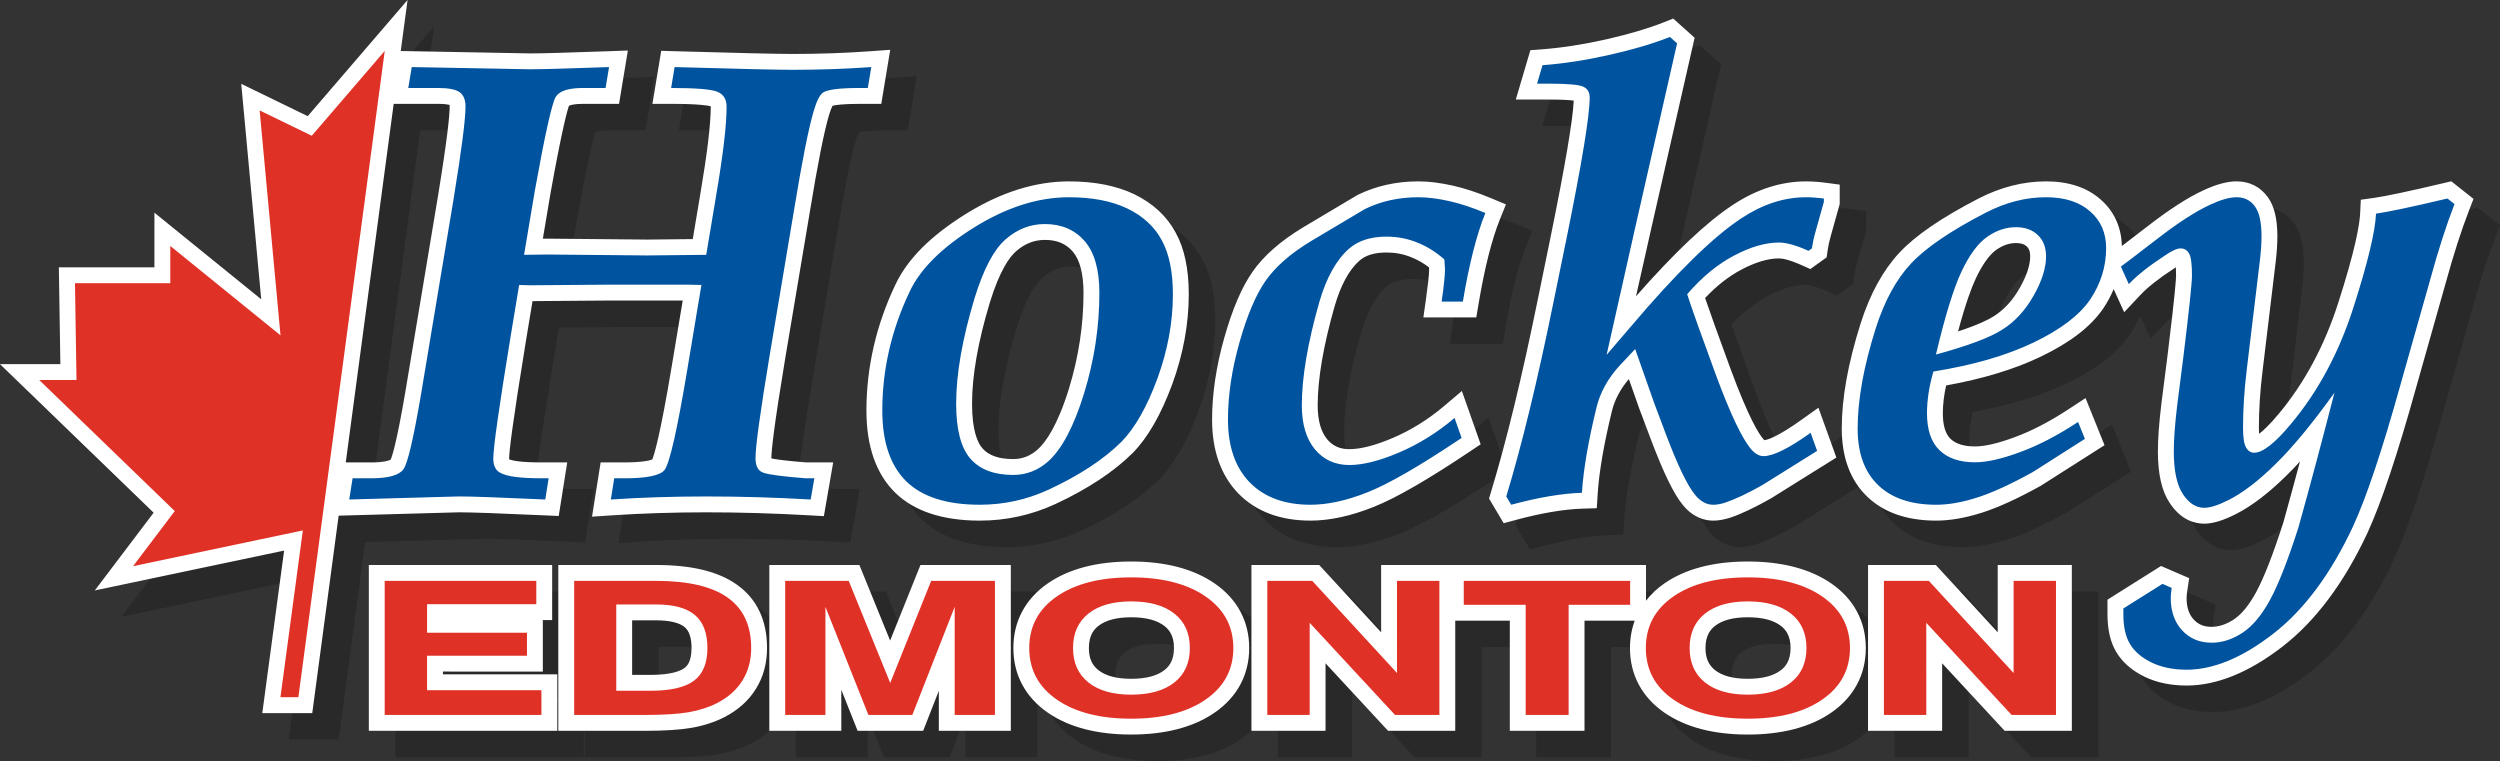
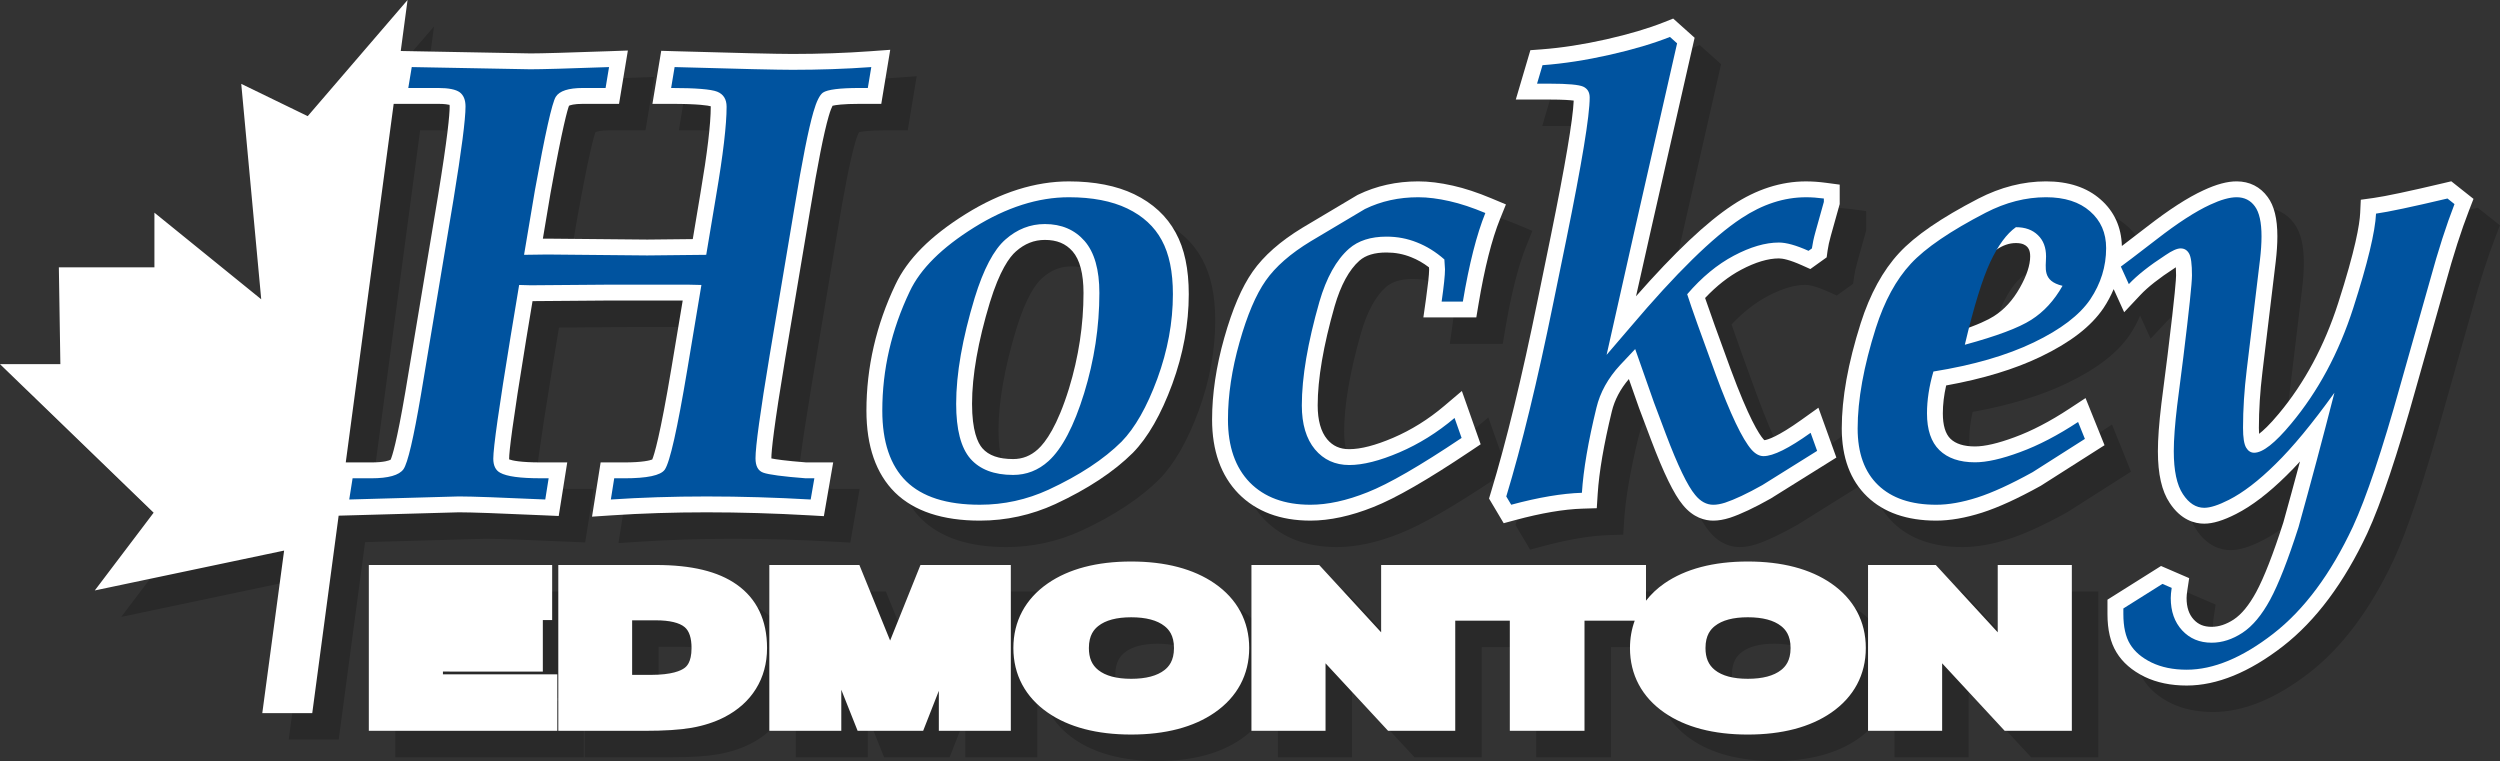
<svg xmlns="http://www.w3.org/2000/svg" version="1.1" id="Layer_1_copy" x="0px" y="0px" width="283.591px" height="86.325px" viewBox="-4.45 -4.189 283.591 86.325" enable-background="new -4.45 -4.189 283.591 86.325" xml:space="preserve">
  <rect x="-4.45" y="-4.189" width="283.591" height="86.325" fill="#333333" stroke="none" />
  <path opacity="0.2" d="M50.596,56.926c1.412,0,4.502,0.109,9.727,0.345l1.606,0.072l0.966-6.078H59.88  c-2.281,0-3.211-0.211-3.572-0.341c-0.002-0.025-0.003-0.055-0.003-0.088c0-0.778,0.335-3.754,1.931-13.507l0.722-4.359l8.716-0.069  l8.32,0l-1.265,7.581c-1.317,7.869-1.974,9.943-2.191,10.453c-0.257,0.101-1.077,0.332-3.197,0.332h-2.657l-0.976,6.152l2.251-0.15  c3.399-0.227,7.012-0.342,10.738-0.342c3.796,0,7.735,0.115,11.708,0.343l1.603,0.092l1.056-6.095h-3.045  c-2.41-0.188-3.494-0.356-3.967-0.454c0-0.004,0-0.008,0-0.012c0-0.854,0.275-3.527,1.583-11.404l2.828-16.834  c0.839-5.114,1.541-8.661,2.087-10.548c0.193-0.678,0.352-1.037,0.443-1.209c0.317-0.078,1.142-0.214,3.058-0.214h2.469l1.015-6.132  l-2.279,0.165c-2.801,0.203-5.764,0.306-8.808,0.306c-1.728,0-6.583-0.113-13.319-0.31l-1.571-0.046l-0.998,6.017h2.123  c3.161,0,4.201,0.195,4.49,0.273c0.001,0.018,0.002,0.038,0.002,0.06c0,1.961-0.393,5.256-1.167,9.797l-0.872,5.211l-5.154,0.055  l-11.386-0.107l-0.465,0.006l0.865-5.146c1.389-7.713,1.952-9.549,2.101-9.935c0.132-0.063,0.557-0.215,1.574-0.215h4.102  l1.001-6.049l-2.199,0.079c-4.632,0.165-7.617,0.249-8.84,0.249L44.009,4.596l0.773-5.785L33.456,11.986l-7.54-3.662l2.266,24.436  l-12.115-9.823v6.201H5.226l0.172,10.981H-1.45l17.427,16.853L9.302,65.79l21.477-4.523l-2.476,18.436h5.668l2.993-22.396  L50.596,56.926z M48.26,10.592c0.746,0,1.136,0.079,1.287,0.114c0.006,0.044,0.011,0.104,0.011,0.184  c0,0.941-0.231,3.479-1.333,10.215l-3.694,22.161c-0.982,5.759-1.491,7.295-1.67,7.693c-0.151,0.08-0.709,0.308-2.181,0.308h-2.908  l5.436-40.675H48.26z M100.081,54.684c2.156,2.113,5.395,3.185,9.626,3.185c2.962,0,5.833-0.628,8.542-1.872  c3.685-1.712,6.643-3.664,8.811-5.82c1.704-1.742,3.206-4.362,4.467-7.789c1.243-3.399,1.873-6.831,1.873-10.201  c0-2.874-0.485-5.159-1.479-6.979c-1.009-1.875-2.594-3.344-4.716-4.369c-2.009-0.963-4.5-1.452-7.404-1.452  c-3.819,0-7.752,1.242-11.69,3.692c-4.015,2.502-6.63,5.13-7.989,8.022c-2.181,4.573-3.287,9.38-3.287,14.289  C96.835,49.432,97.926,52.557,100.081,54.684z M113.795,27.328c0.992-0.876,2.065-1.302,3.279-1.302  c1.368,0,2.369,0.416,3.147,1.301c0.821,0.943,1.238,2.531,1.238,4.717c0,3.626-0.555,7.273-1.647,10.838  c-1.311,4.241-2.643,6.092-3.53,6.896c-0.821,0.745-1.74,1.107-2.808,1.107c-1.627,0-2.771-0.403-3.489-1.227  c-0.534-0.617-1.17-1.992-1.17-5.043c0-3.192,0.68-7.058,2.018-11.483C111.951,29.498,113.057,27.972,113.795,27.328z   M139.042,54.807c-1.992-2.048-2.997-4.871-2.997-8.402c0-2.91,0.464-6.026,1.379-9.262c0.931-3.292,1.986-5.753,3.225-7.525  c1.246-1.783,3.148-3.458,5.652-4.976l6.228-3.706l0.067-0.033c2.065-1.006,4.363-1.517,6.83-1.517c1.207,0,2.495,0.159,3.938,0.485  c1.346,0.302,2.777,0.774,4.373,1.442L169.378,22l-0.667,1.648c-0.936,2.313-1.758,5.566-2.443,9.668l-0.251,1.503h-6.005  l0.291-2.052c0.233-1.649,0.355-2.777,0.362-3.354l-0.018-0.277c-0.647-0.492-1.324-0.877-2.02-1.15  c-0.896-0.36-1.807-0.532-2.799-0.532c-1.354,0-2.357,0.303-3.069,0.926c-1.17,1.034-2.12,2.778-2.817,5.178  c-1.272,4.458-1.919,8.241-1.919,11.236c0,1.691,0.361,2.985,1.074,3.844c0.643,0.765,1.442,1.125,2.512,1.125  c1.3,0,2.971-0.433,4.966-1.286c2.062-0.884,4.018-2.104,5.811-3.625l1.993-1.689l2.132,6.046l-1.16,0.777  c-4.875,3.267-8.476,5.341-11.008,6.34c-2.553,1.022-4.959,1.543-7.143,1.543C143.789,57.868,141.044,56.838,139.042,54.807z   M174.372,10.104h-3.875l1.653-5.6l1.24-0.092c2.298-0.171,4.779-0.555,7.377-1.141c2.566-0.582,4.771-1.235,6.548-1.942  l1.036-0.412l2.431,2.177l-4.99,21.949l-1.657,7.375c4.399-5.003,8.002-8.403,10.961-10.35c2.687-1.778,5.486-2.68,8.319-2.68  c0.711,0,1.472,0.053,2.263,0.159l1.562,0.208v2.204l-1.007,3.599c-0.175,0.621-0.302,1.201-0.367,1.678l-0.104,0.767l-1.853,1.329  l-0.945-0.424c-1.441-0.647-2.222-0.783-2.623-0.783c-1.228,0-2.664,0.431-4.271,1.281c-1.423,0.752-2.798,1.83-4.098,3.209  c0.538,1.586,1.457,4.146,2.884,8.034c2.072,5.61,3.23,7.413,3.736,7.988c0.046,0.05,0.083,0.085,0.111,0.107  c0.354-0.049,1.484-0.369,4.188-2.302l1.935-1.382l2.036,5.653l-7.453,4.654c-1.861,1.05-3.386,1.766-4.603,2.172  c-0.717,0.226-1.33,0.33-1.905,0.33c-0.918,0-2.264-0.31-3.46-1.787c-0.989-1.179-2.172-3.599-3.599-7.372l-1.358-3.602l-1.16-3.299  c-0.972,1.14-1.624,2.378-1.935,3.679c-0.903,3.713-1.441,6.852-1.601,9.338l-0.104,1.633l-1.635,0.051  c-2.111,0.066-4.67,0.502-7.606,1.295l-1.319,0.356l-1.663-2.799l0.23-0.76c1.734-5.707,3.517-13.041,5.298-21.799l1.466-7.153  c1.645-8.076,2.522-13.262,2.613-15.43C176.682,10.172,175.883,10.104,174.372,10.104z M276.616,19.376l-0.848,0.201  c-3.947,0.934-6.617,1.5-7.938,1.685l-1.48,0.206l-0.069,1.493c-0.062,1.316-0.545,4.163-2.502,10.246  c-1.556,4.834-3.818,9.05-6.728,12.534c-1.066,1.285-1.795,1.944-2.24,2.282c-0.012-0.182-0.021-0.405-0.021-0.679  c0-2.009,0.137-4.145,0.405-6.352l1.501-12.47c0.129-1.089,0.191-2.039,0.191-2.904c0-1.999-0.36-3.459-1.093-4.451  c-0.844-1.166-2.064-1.782-3.531-1.782c-1.065,0-2.296,0.332-3.756,1.011c-1.8,0.829-3.907,2.189-6.434,4.153l-0.1,0.076  c-1.108,0.852-2.045,1.571-2.725,2.09c-0.058-2.146-0.868-3.928-2.423-5.284c-1.542-1.358-3.622-2.046-6.183-2.046  c-2.575,0-5.154,0.657-7.669,1.953c-4.237,2.195-7.178,4.212-8.988,6.167c-1.842,1.984-3.31,4.666-4.365,7.975  c-1.444,4.567-2.146,8.472-2.146,11.937c0,3.288,0.968,5.886,2.875,7.72c1.885,1.813,4.521,2.732,7.839,2.732  c1.571,0,3.324-0.306,5.211-0.908c1.84-0.592,3.995-1.576,6.59-3.011l0.049-0.026l7.243-4.61l-2.154-5.347l-1.837,1.208  c-2.189,1.44-4.279,2.528-6.219,3.236c-1.862,0.692-3.372,1.043-4.485,1.043c-1.254,0-2.19-0.293-2.783-0.871  c-0.573-0.558-0.863-1.528-0.863-2.883c0-1.004,0.126-2.064,0.376-3.164c4.176-0.752,7.775-1.846,10.714-3.258  c3.388-1.629,5.717-3.428,7.13-5.51c0.465-0.698,0.846-1.419,1.157-2.159l1.192,2.622l1.838-1.957  c0.845-0.898,2.132-1.912,3.86-3.034c0.059-0.04,0.113-0.076,0.164-0.109c0.016,0.234,0.026,0.536,0.026,0.922  c0,0.361-0.094,1.965-0.963,9.033l-0.705,5.533c-0.266,2.229-0.395,3.986-0.395,5.373c0,2.6,0.438,4.521,1.332,5.861  c1.28,1.952,2.841,2.361,3.924,2.361c0.982,0,2.166-0.36,3.615-1.1c1.776-0.901,3.704-2.374,5.722-4.368  c0.491-0.479,1-1.008,1.527-1.587c-0.632,2.357-1.263,4.668-1.887,6.91c-1.152,3.593-2.191,6.257-3.087,7.913  c-0.804,1.479-1.662,2.525-2.548,3.107c-0.841,0.549-1.68,0.827-2.495,0.827c-0.881,0-1.51-0.256-2.036-0.825  c-0.546-0.592-0.812-1.391-0.812-2.44c0-0.21,0.029-0.508,0.086-0.885l0.208-1.372l-3.192-1.379l-6.076,3.822v1.624  c0,1.808,0.337,3.234,1.022,4.351c0.688,1.14,1.762,2.072,3.205,2.778c1.366,0.655,2.968,0.987,4.758,0.987  c3.432,0,7.104-1.498,10.913-4.453c3.724-2.889,6.944-7.2,9.577-12.823c1.566-3.394,3.42-8.922,5.508-16.424l3.363-11.885  c0.884-3.229,1.79-6.049,2.694-8.381l0.481-1.239L276.616,19.376z M227.673,31.456c-0.804,1.424-1.769,2.479-2.954,3.229  c-0.627,0.4-1.813,0.985-4.051,1.719c0.868-3.247,1.555-5.04,2.012-6.012c0.735-1.56,1.536-2.679,2.305-3.229  c0.745-0.524,1.478-0.78,2.24-0.78c0.756,0,1.071,0.224,1.256,0.404c0.157,0.151,0.365,0.429,0.365,1.109  C228.846,28.888,228.452,30.084,227.673,31.456z M48.795,75.304h12.972v6.409H40.388V62.902h20.797v6.245h-1.058v5.844H48.795  V75.304z M82.121,65.121c-2.117-1.493-5.114-2.219-9.165-2.219H61.882v18.811h9.757c2.288,0,4.04-0.111,5.359-0.341  c1.373-0.24,2.626-0.647,3.73-1.212c1.545-0.798,2.748-1.878,3.574-3.21c0.835-1.345,1.259-2.901,1.259-4.626  C85.561,69.156,84.404,66.732,82.121,65.121z M76.996,72.324c0,1.664-0.6,2.111-0.806,2.265c-0.385,0.291-1.394,0.778-3.826,0.778  h-2.107v-6.189h2.7c1.537,0,2.664,0.267,3.262,0.774C76.735,70.387,76.996,71.185,76.996,72.324z M102.964,62.902h10.249v18.811  h-8.165v-4.539l-1.779,4.539h-7.433l-1.852-4.66v4.66H85.82V62.902h10.216l3.487,8.572L102.964,62.902z M136.332,64.992  c-2.394-1.649-5.578-2.485-9.466-2.485c-3.892,0-7.074,0.835-9.46,2.484c-2.553,1.767-3.902,4.302-3.902,7.329  c0,3.025,1.349,5.559,3.901,7.328c2.381,1.65,5.564,2.487,9.461,2.487c3.891,0,7.076-0.836,9.466-2.485  c2.567-1.77,3.923-4.305,3.923-7.33C140.256,69.296,138.9,66.762,136.332,64.992z M126.867,75.812c-1.652,0-2.908-0.335-3.733-0.994  c-0.727-0.581-1.065-1.375-1.065-2.497c0-1.477,0.606-2.131,1.063-2.495c0.826-0.659,2.083-0.993,3.735-0.993  c1.677,0,2.95,0.336,3.787,1.001c0.459,0.363,1.069,1.017,1.069,2.487c0,1.473-0.611,2.128-1.069,2.492  C129.817,75.476,128.543,75.812,126.867,75.812z M206.279,64.992c-2.394-1.649-5.578-2.485-9.467-2.485  c-3.891,0-7.073,0.835-9.459,2.483c-0.829,0.573-1.517,1.235-2.087,1.962v-4.05h-21.638h-0.834h-7.573v7.637l-7.024-7.637h-7.688  v18.811h8.406v-7.659l7.095,7.659h7.618V69.22h6.19v12.493h8.472V69.22h5.695c-0.352,0.96-0.536,1.996-0.536,3.101  c0,3.026,1.35,5.561,3.902,7.328c2.381,1.65,5.564,2.487,9.46,2.487c3.89,0,7.075-0.836,9.468-2.485  c2.565-1.771,3.922-4.306,3.922-7.33C210.201,69.297,208.845,66.763,206.279,64.992z M192.015,72.32  c0-1.477,0.606-2.131,1.063-2.495c0.826-0.659,2.082-0.993,3.733-0.993c1.678,0,2.951,0.336,3.788,1.001  c0.458,0.363,1.068,1.017,1.068,2.487c0,1.473-0.61,2.128-1.069,2.492c-0.837,0.663-2.11,0.999-3.787,0.999  c-1.65,0-2.906-0.335-3.73-0.994C192.354,74.236,192.015,73.442,192.015,72.32z M225.166,62.902h8.406v18.811h-7.617l-7.095-7.659  v7.659h-8.407V62.902h7.688l7.024,7.637V62.902z" />
  <path fill="#FFFFFF" d="M47.596,53.926c1.412,0,4.502,0.109,9.727,0.345l1.606,0.072l0.966-6.078H56.88  c-2.281,0-3.211-0.211-3.572-0.341c-0.002-0.025-0.003-0.055-0.003-0.088c0-0.778,0.335-3.754,1.931-13.507l0.722-4.359l8.716-0.069  l8.32,0l-1.265,7.581c-1.317,7.869-1.974,9.943-2.191,10.453c-0.257,0.101-1.077,0.332-3.197,0.332h-2.657l-0.976,6.152l2.251-0.15  c3.399-0.227,7.012-0.342,10.738-0.342c3.796,0,7.735,0.115,11.708,0.343l1.603,0.092l1.056-6.095h-3.045  c-2.41-0.188-3.494-0.356-3.967-0.454c0-0.004,0-0.008,0-0.012c0-0.854,0.275-3.527,1.583-11.404l2.828-16.834  c0.839-5.114,1.541-8.661,2.087-10.548c0.193-0.678,0.352-1.037,0.443-1.209c0.317-0.078,1.142-0.214,3.058-0.214h2.469l1.015-6.132  l-2.279,0.165c-2.801,0.203-5.764,0.306-8.808,0.306c-1.728,0-6.583-0.113-13.319-0.31l-1.571-0.046l-0.998,6.017h2.123  c3.161,0,4.201,0.195,4.49,0.273c0.001,0.018,0.002,0.038,0.002,0.06c0,1.961-0.393,5.256-1.167,9.797l-0.872,5.211l-5.154,0.055  l-11.386-0.107l-0.465,0.006l0.865-5.146c1.389-7.713,1.952-9.549,2.101-9.935c0.132-0.063,0.557-0.215,1.574-0.215h4.102  l1.001-6.049l-2.199,0.079c-4.632,0.165-7.617,0.249-8.84,0.249L41.009,1.596l0.773-5.785L30.456,8.986l-7.54-3.662l2.266,24.436  l-12.115-9.823v6.201H2.226l0.172,10.981H-4.45l17.427,16.853L6.302,62.79l21.477-4.523l-2.476,18.436h5.668l2.993-22.396  L47.596,53.926z M45.26,7.592c0.746,0,1.136,0.079,1.287,0.114c0.006,0.044,0.011,0.104,0.011,0.184  c0,0.941-0.231,3.479-1.333,10.215l-3.694,22.161c-0.982,5.759-1.491,7.295-1.67,7.693c-0.151,0.08-0.709,0.308-2.181,0.308h-2.908  l5.436-40.675H45.26z M97.081,51.684c2.156,2.113,5.395,3.185,9.626,3.185c2.962,0,5.833-0.628,8.542-1.872  c3.685-1.712,6.643-3.664,8.811-5.82c1.704-1.742,3.206-4.362,4.467-7.789c1.243-3.399,1.873-6.831,1.873-10.201  c0-2.874-0.485-5.159-1.479-6.979c-1.009-1.875-2.594-3.344-4.716-4.369c-2.009-0.963-4.5-1.452-7.404-1.452  c-3.819,0-7.752,1.242-11.69,3.692c-4.015,2.502-6.63,5.13-7.989,8.022c-2.181,4.573-3.287,9.38-3.287,14.289  C93.835,46.432,94.926,49.557,97.081,51.684z M110.795,24.328c0.992-0.876,2.065-1.302,3.279-1.302c1.368,0,2.369,0.416,3.147,1.301  c0.821,0.943,1.238,2.531,1.238,4.717c0,3.626-0.555,7.273-1.647,10.838c-1.311,4.241-2.643,6.092-3.53,6.896  c-0.821,0.745-1.74,1.107-2.808,1.107c-1.627,0-2.771-0.403-3.489-1.227c-0.534-0.617-1.17-1.992-1.17-5.043  c0-3.192,0.68-7.058,2.018-11.483C108.951,26.498,110.057,24.972,110.795,24.328z M136.042,51.807  c-1.992-2.048-2.997-4.871-2.997-8.402c0-2.91,0.464-6.026,1.379-9.262c0.931-3.292,1.985-5.753,3.225-7.525  c1.246-1.783,3.148-3.458,5.652-4.976l6.228-3.706l0.067-0.033c2.065-1.006,4.363-1.517,6.83-1.517c1.207,0,2.495,0.159,3.938,0.485  c1.346,0.302,2.777,0.774,4.373,1.442L166.378,19l-0.667,1.648c-0.936,2.313-1.758,5.566-2.443,9.668l-0.251,1.503h-6.005  l0.291-2.052c0.233-1.649,0.355-2.777,0.362-3.354l-0.018-0.277c-0.647-0.492-1.324-0.877-2.02-1.15  c-0.896-0.36-1.807-0.532-2.799-0.532c-1.354,0-2.357,0.303-3.069,0.926c-1.17,1.034-2.12,2.778-2.817,5.178  c-1.272,4.458-1.919,8.241-1.919,11.236c0,1.691,0.361,2.985,1.074,3.844c0.643,0.765,1.442,1.125,2.512,1.125  c1.3,0,2.971-0.433,4.966-1.286c2.062-0.884,4.018-2.104,5.811-3.625l1.993-1.689l2.132,6.046l-1.16,0.777  c-4.875,3.267-8.476,5.341-11.008,6.34c-2.553,1.022-4.959,1.543-7.143,1.543C140.789,54.868,138.044,53.838,136.042,51.807z   M171.372,7.104h-3.875l1.653-5.6l1.24-0.092c2.298-0.171,4.779-0.555,7.377-1.141c2.566-0.582,4.771-1.235,6.548-1.942l1.036-0.412  l2.431,2.177l-4.99,21.949l-1.657,7.375c4.399-5.003,8.002-8.403,10.961-10.35c2.687-1.778,5.486-2.68,8.319-2.68  c0.711,0,1.472,0.053,2.263,0.159l1.562,0.208v2.204l-1.007,3.599c-0.175,0.621-0.302,1.201-0.367,1.678l-0.104,0.767l-1.853,1.329  l-0.945-0.424c-1.441-0.647-2.222-0.783-2.623-0.783c-1.228,0-2.664,0.431-4.271,1.281c-1.423,0.752-2.798,1.83-4.098,3.209  c0.538,1.586,1.457,4.146,2.884,8.035c2.072,5.61,3.23,7.413,3.736,7.988c0.046,0.05,0.083,0.085,0.111,0.107  c0.354-0.049,1.484-0.369,4.188-2.302l1.935-1.382l2.036,5.653l-7.453,4.654c-1.861,1.05-3.386,1.766-4.603,2.172  c-0.717,0.226-1.33,0.33-1.905,0.33c-0.918,0-2.264-0.31-3.46-1.787c-0.989-1.179-2.172-3.599-3.599-7.372l-1.358-3.602l-1.16-3.299  c-0.972,1.14-1.624,2.378-1.935,3.679c-0.903,3.713-1.441,6.852-1.601,9.338l-0.104,1.633l-1.635,0.051  c-2.111,0.066-4.67,0.502-7.606,1.295l-1.319,0.356l-1.663-2.799l0.23-0.76c1.734-5.707,3.517-13.041,5.298-21.799l1.466-7.153  c1.645-8.076,2.522-13.262,2.613-15.43C173.682,7.172,172.883,7.104,171.372,7.104z M273.616,16.376l-0.848,0.201  c-3.947,0.934-6.617,1.5-7.938,1.685l-1.48,0.206l-0.069,1.493c-0.062,1.316-0.545,4.163-2.502,10.246  c-1.556,4.834-3.818,9.05-6.728,12.534c-1.066,1.285-1.795,1.944-2.24,2.282c-0.012-0.182-0.021-0.405-0.021-0.679  c0-2.009,0.137-4.145,0.405-6.352l1.501-12.47c0.129-1.089,0.191-2.039,0.191-2.904c0-1.999-0.36-3.459-1.093-4.451  c-0.844-1.166-2.064-1.782-3.531-1.782c-1.065,0-2.296,0.332-3.756,1.011c-1.8,0.829-3.907,2.189-6.434,4.153l-0.1,0.076  c-1.108,0.852-2.045,1.571-2.725,2.09c-0.058-2.146-0.868-3.928-2.423-5.284c-1.542-1.358-3.622-2.046-6.183-2.046  c-2.575,0-5.154,0.657-7.669,1.953c-4.237,2.195-7.178,4.212-8.988,6.167c-1.842,1.984-3.31,4.666-4.365,7.975  c-1.444,4.567-2.146,8.472-2.146,11.937c0,3.288,0.968,5.886,2.875,7.72c1.885,1.813,4.521,2.732,7.839,2.732  c1.571,0,3.324-0.306,5.211-0.908c1.84-0.592,3.995-1.576,6.59-3.011l0.049-0.026l7.243-4.61l-2.154-5.347l-1.837,1.208  c-2.189,1.44-4.279,2.528-6.219,3.236c-1.862,0.692-3.372,1.043-4.485,1.043c-1.254,0-2.19-0.293-2.783-0.871  c-0.573-0.558-0.863-1.528-0.863-2.883c0-1.004,0.126-2.064,0.376-3.164c4.176-0.752,7.775-1.846,10.714-3.258  c3.388-1.629,5.717-3.428,7.13-5.51c0.465-0.698,0.846-1.419,1.157-2.159l1.192,2.622l1.838-1.957  c0.845-0.898,2.132-1.912,3.86-3.034c0.059-0.04,0.113-0.076,0.164-0.109c0.016,0.234,0.026,0.536,0.026,0.922  c0,0.361-0.094,1.965-0.963,9.033l-0.705,5.533c-0.266,2.229-0.395,3.986-0.395,5.373c0,2.6,0.438,4.521,1.332,5.861  c1.28,1.952,2.841,2.361,3.924,2.361c0.982,0,2.166-0.36,3.615-1.1c1.776-0.901,3.704-2.374,5.722-4.368  c0.491-0.479,1-1.008,1.527-1.587c-0.632,2.357-1.263,4.668-1.887,6.91c-1.152,3.593-2.191,6.257-3.087,7.913  c-0.804,1.479-1.662,2.525-2.548,3.107c-0.841,0.549-1.68,0.827-2.495,0.827c-0.881,0-1.51-0.256-2.036-0.825  c-0.546-0.592-0.812-1.391-0.812-2.44c0-0.21,0.029-0.508,0.086-0.885l0.208-1.372l-3.192-1.379l-6.076,3.822v1.624  c0,1.808,0.337,3.234,1.022,4.351c0.688,1.14,1.762,2.072,3.205,2.778c1.366,0.655,2.968,0.987,4.758,0.987  c3.432,0,7.104-1.498,10.913-4.453c3.724-2.889,6.944-7.2,9.577-12.823c1.566-3.394,3.42-8.922,5.508-16.424l3.363-11.885  c0.884-3.229,1.79-6.049,2.694-8.381l0.481-1.239L273.616,16.376z M224.673,28.456c-0.804,1.424-1.769,2.479-2.954,3.229  c-0.627,0.4-1.813,0.985-4.051,1.719c0.868-3.247,1.555-5.04,2.012-6.012c0.735-1.56,1.536-2.679,2.305-3.229  c0.745-0.524,1.478-0.78,2.24-0.78c0.756,0,1.071,0.224,1.256,0.404c0.157,0.151,0.365,0.429,0.365,1.109  C225.846,25.888,225.452,27.084,224.673,28.456z M45.795,72.304h12.972v6.409H37.388V59.902h20.797v6.245h-1.058v5.844H45.795  V72.304z M79.121,62.121c-2.117-1.493-5.114-2.219-9.165-2.219H58.882v18.811h9.757c2.288,0,4.04-0.111,5.359-0.341  c1.373-0.24,2.626-0.647,3.73-1.212c1.545-0.798,2.748-1.878,3.574-3.21c0.835-1.345,1.259-2.901,1.259-4.626  C82.561,66.156,81.404,63.732,79.121,62.121z M73.996,69.324c0,1.664-0.6,2.111-0.806,2.265c-0.385,0.291-1.394,0.778-3.826,0.778  h-2.107v-6.189h2.7c1.537,0,2.664,0.267,3.262,0.774C73.735,67.387,73.996,68.185,73.996,69.324z M99.964,59.902h10.249v18.811  h-8.165v-4.539l-1.779,4.539h-7.433l-1.852-4.66v4.66H82.82V59.902h10.216l3.487,8.572L99.964,59.902z M133.332,61.992  c-2.394-1.649-5.578-2.485-9.466-2.485c-3.892,0-7.074,0.835-9.46,2.484c-2.553,1.767-3.902,4.302-3.902,7.329  c0,3.025,1.349,5.559,3.901,7.328c2.381,1.65,5.564,2.487,9.461,2.487c3.891,0,7.076-0.836,9.466-2.485  c2.567-1.77,3.923-4.305,3.923-7.33C137.256,66.296,135.9,63.762,133.332,61.992z M123.867,72.812c-1.652,0-2.908-0.335-3.733-0.994  c-0.727-0.581-1.065-1.375-1.065-2.497c0-1.477,0.606-2.131,1.063-2.495c0.826-0.659,2.083-0.993,3.735-0.993  c1.677,0,2.95,0.336,3.787,1.001c0.459,0.363,1.069,1.017,1.069,2.487c0,1.473-0.611,2.128-1.069,2.492  C126.817,72.476,125.543,72.812,123.867,72.812z M203.279,61.992c-2.394-1.649-5.578-2.485-9.467-2.485  c-3.891,0-7.073,0.835-9.459,2.483c-0.829,0.573-1.517,1.235-2.087,1.962v-4.05h-21.638h-0.834h-7.573v7.637l-7.024-7.637h-7.688  v18.811h8.406v-7.659l7.095,7.659h7.618V66.22h6.19v12.493h8.472V66.22h5.695c-0.352,0.96-0.536,1.996-0.536,3.101  c0,3.026,1.35,5.561,3.902,7.328c2.381,1.65,5.564,2.487,9.46,2.487c3.89,0,7.075-0.836,9.468-2.485  c2.565-1.771,3.922-4.306,3.922-7.33C207.201,66.297,205.845,63.763,203.279,61.992z M189.015,69.32  c0-1.477,0.606-2.131,1.063-2.495c0.826-0.659,2.082-0.993,3.733-0.993c1.678,0,2.951,0.336,3.788,1.001  c0.458,0.363,1.068,1.017,1.068,2.487c0,1.473-0.61,2.128-1.069,2.492c-0.837,0.663-2.11,0.999-3.787,0.999  c-1.65,0-2.906-0.335-3.73-0.994C189.354,71.236,189.015,70.442,189.015,69.32z M222.166,59.902h8.406v18.811h-7.617l-7.095-7.659  v7.659h-8.407V59.902h7.688l7.024,7.637V59.902z" />
-   <path fill="#00539F" d="M56.88,50.064h0.906l-0.383,2.408c-5.053-0.228-8.317-0.347-9.808-0.347l-12.43,0.347l0.381-2.406h2.133  c1.931,0,3.146-0.347,3.635-1.024c0.489-0.69,1.145-3.517,1.99-8.474L47,18.401c0.906-5.542,1.357-9.045,1.357-10.511  c0-0.739-0.214-1.275-0.654-1.609c-0.441-0.322-1.264-0.489-2.443-0.489h-3.396l0.393-2.372L55.7,3.67  c1.274,0,4.254-0.083,8.938-0.25l-0.393,2.372H61.67c-1.632,0-2.658,0.333-3.075,1.001C58.179,7.448,57.38,11,56.224,17.423  l-1.227,7.294l2.622-0.036l11.345,0.107l6.698-0.071l1.12-6.698c0.799-4.684,1.191-8.044,1.191-10.094  c0-0.858-0.356-1.43-1.072-1.716c-0.703-0.274-2.442-0.417-5.22-0.417l0.394-2.372c7.33,0.214,11.786,0.31,13.372,0.31  c3.003,0,5.981-0.096,8.938-0.31l-0.393,2.372H93.05c-2.252,0-3.635,0.179-4.147,0.524c-0.368,0.262-0.737,0.989-1.084,2.205  c-0.56,1.931-1.274,5.518-2.133,10.75L82.86,36.098c-1.071,6.448-1.608,10.343-1.608,11.703c0,0.883,0.298,1.432,0.894,1.633  c0.597,0.215,2.193,0.431,4.804,0.633h0.977l-0.417,2.406c-3.957-0.227-7.901-0.346-11.811-0.346c-3.838,0-7.461,0.119-10.857,0.346  l0.382-2.406h1.12c2.61,0,4.147-0.321,4.612-0.979c0.584-0.834,1.43-4.611,2.551-11.309l1.608-9.642l-1.537-0.036h-8.902  l-8.938,0.071l-1.299-0.036l-0.977,5.899c-1.299,7.938-1.955,12.538-1.955,13.801c0,0.786,0.262,1.323,0.775,1.598  C53.042,49.863,54.58,50.064,56.88,50.064z M98.341,50.398c-1.799-1.775-2.706-4.457-2.706-8.008c0-4.66,1.037-9.165,3.111-13.514  c1.204-2.563,3.646-4.982,7.316-7.27c3.658-2.276,7.246-3.42,10.738-3.42c2.646,0,4.862,0.429,6.626,1.275  c1.775,0.858,3.075,2.05,3.909,3.599c0.846,1.549,1.264,3.587,1.264,6.125c0,3.194-0.596,6.388-1.764,9.582  c-1.18,3.207-2.538,5.589-4.063,7.15c-2.002,1.99-4.768,3.813-8.282,5.446c-2.468,1.133-5.065,1.704-7.783,1.704  C102.93,53.068,100.153,52.174,98.341,50.398z M104.014,41.616c0,2.907,0.536,4.981,1.608,6.221  c1.072,1.228,2.692,1.849,4.851,1.849c1.514,0,2.86-0.524,4.018-1.574c1.536-1.395,2.884-3.956,4.04-7.698  c1.144-3.73,1.728-7.52,1.728-11.369c0-2.646-0.56-4.612-1.68-5.899c-1.12-1.275-2.622-1.919-4.505-1.919  c-1.656,0-3.146,0.584-4.47,1.752c-1.322,1.156-2.491,3.373-3.492,6.626C104.717,34.215,104.014,38.22,104.014,41.616z   M161.492,30.02c0.715-4.278,1.571-7.627,2.55-10.046c-1.454-0.609-2.801-1.061-4.075-1.347c-1.264-0.286-2.443-0.441-3.54-0.441  c-2.192,0-4.207,0.441-6.042,1.335l-6.149,3.659c-2.299,1.394-4.004,2.885-5.111,4.469c-1.109,1.586-2.099,3.909-2.968,6.984  c-0.87,3.075-1.312,5.995-1.312,8.771c0,3.063,0.834,5.447,2.479,7.139c1.655,1.68,3.943,2.525,6.876,2.525  c1.941,0,4.099-0.463,6.482-1.418c2.384-0.94,5.936-2.99,10.666-6.16l-0.799-2.266c-1.954,1.657-4.052,2.957-6.267,3.907  c-2.229,0.953-4.124,1.431-5.674,1.431c-1.608,0-2.907-0.596-3.896-1.775c-0.989-1.191-1.489-2.86-1.489-4.993  c0-3.194,0.667-7.103,1.99-11.739c0.797-2.741,1.918-4.755,3.36-6.03c1.049-0.918,2.467-1.371,4.255-1.371  c1.216,0,2.358,0.215,3.456,0.656c1.095,0.429,2.132,1.072,3.109,1.93l0.071,1.121c0,0.68-0.131,1.895-0.381,3.659H161.492z   M184.527,45.074c1.347,3.563,2.455,5.852,3.313,6.876c0.608,0.751,1.299,1.12,2.062,1.12c0.405,0,0.847-0.084,1.335-0.237  c1.073-0.358,2.479-1.013,4.22-1.991l6.221-3.885l-0.738-2.05c-2.468,1.764-4.243,2.646-5.34,2.646  c-0.464,0-0.917-0.238-1.357-0.727c-1.05-1.192-2.407-4.04-4.075-8.557c-1.657-4.517-2.741-7.544-3.23-9.081  c1.657-1.931,3.421-3.384,5.292-4.374c1.871-0.99,3.575-1.49,5.112-1.49c0.846,0,1.954,0.31,3.36,0.941l0.382-0.274  c0.07-0.513,0.202-1.156,0.417-1.919l0.94-3.361V18.33c-0.714-0.095-1.394-0.143-2.024-0.143c-2.491,0-4.935,0.799-7.33,2.384  c-3.241,2.133-7.425,6.245-12.572,12.323l-2.718,3.17l3.242-14.42c1.144-5.03,2.729-11.99,4.755-20.916l-0.812-0.727  c-1.858,0.739-4.135,1.418-6.816,2.026c-2.694,0.608-5.232,1.001-7.64,1.18l-0.619,2.097h1.467c2.025,0,3.276,0.119,3.766,0.334  c0.488,0.226,0.738,0.631,0.738,1.239c0,2.097-0.894,7.472-2.657,16.136l-1.466,7.15c-1.813,8.915-3.601,16.244-5.339,21.964  l0.56,0.941c3.087-0.834,5.769-1.286,8.02-1.356c0.167-2.61,0.715-5.815,1.646-9.642c0.416-1.74,1.311-3.361,2.692-4.851  l1.705-1.812l2.133,6.066L184.527,45.074z M234.462,23.953c0,2.098-0.607,4.028-1.799,5.816c-1.204,1.775-3.338,3.408-6.412,4.886  c-3.075,1.478-6.864,2.574-11.382,3.301c-0.488,1.668-0.728,3.253-0.728,4.743c0,1.859,0.465,3.254,1.406,4.172  c0.941,0.917,2.288,1.382,4.04,1.382c1.323,0,3.027-0.381,5.112-1.155c2.088-0.763,4.279-1.906,6.581-3.42l0.773,1.92l-5.935,3.776  c-2.479,1.371-4.564,2.324-6.27,2.872c-1.717,0.549-3.266,0.822-4.66,0.822c-2.849,0-5.041-0.738-6.591-2.229  c-1.549-1.489-2.323-3.635-2.323-6.423c0-3.266,0.69-7.055,2.063-11.394c0.978-3.063,2.3-5.494,3.969-7.293  c1.656-1.788,4.492-3.718,8.497-5.792c2.265-1.168,4.54-1.752,6.841-1.752c2.121,0,3.789,0.537,4.993,1.597  C233.855,20.843,234.462,22.225,234.462,23.953z M227.646,24.896c0-1.001-0.298-1.811-0.918-2.407  c-0.62-0.608-1.454-0.906-2.503-0.906c-1.132,0-2.229,0.37-3.276,1.108c-1.05,0.751-2.015,2.062-2.896,3.933  c-0.881,1.871-1.859,5.005-2.896,9.403c3.6-0.978,6.113-1.919,7.531-2.825c1.432-0.906,2.61-2.192,3.553-3.861  C227.181,27.685,227.646,26.195,227.646,24.896z M273.183,18.328c-4.027,0.953-6.732,1.525-8.104,1.716  c-0.096,2.062-0.953,5.637-2.586,10.714c-1.634,5.076-3.981,9.45-7.057,13.133c-1.811,2.18-3.205,3.277-4.183,3.277  c-0.369,0-0.679-0.191-0.905-0.572c-0.238-0.394-0.357-1.145-0.357-2.252c0-2.121,0.144-4.314,0.418-6.567l1.501-12.466  c0.118-1.001,0.179-1.895,0.179-2.693c0-1.573-0.25-2.717-0.751-3.396c-0.5-0.691-1.191-1.037-2.073-1.037  c-0.799,0-1.8,0.286-3.003,0.846c-1.657,0.763-3.683,2.074-6.09,3.945c-2.42,1.859-3.755,2.885-4.04,3.075l0.905,1.99  c0.94-1.001,2.323-2.098,4.158-3.289c0.752-0.513,1.312-0.763,1.718-0.763c0.417,0,0.737,0.191,0.953,0.572  c0.227,0.382,0.333,1.216,0.333,2.491c0,0.846-0.322,3.932-0.978,9.26l-0.703,5.518c-0.251,2.107-0.382,3.837-0.382,5.16  c0,2.216,0.346,3.837,1.037,4.874c0.68,1.036,1.489,1.549,2.419,1.549c0.68,0,1.61-0.298,2.801-0.905  c1.597-0.811,3.361-2.156,5.279-4.052c1.931-1.883,4.16-4.576,6.687-8.093c-1.347,5.256-2.706,10.345-4.075,15.255  c-1.192,3.719-2.266,6.459-3.219,8.223c-0.952,1.753-2.001,3.004-3.146,3.755c-1.131,0.738-2.299,1.12-3.479,1.12  c-1.382,0-2.49-0.465-3.36-1.405c-0.857-0.931-1.287-2.146-1.287-3.66c0-0.309,0.036-0.69,0.106-1.154l-1.049-0.453l-4.434,2.788  h0.001v0.63c0,1.441,0.251,2.586,0.764,3.421c0.511,0.847,1.322,1.537,2.442,2.085c1.12,0.537,2.442,0.811,3.979,0.811  c3.028,0,6.306-1.357,9.81-4.075c3.516-2.728,6.529-6.78,9.046-12.155c1.513-3.277,3.324-8.664,5.41-16.16l3.359-11.87  c0.906-3.313,1.823-6.161,2.753-8.557L273.183,18.328z" />
-   <path fill="#E03127" d="M43.995,74.104h12.972v2.81H39.188V61.702h17.197v2.646h-12.39v3.242h11.332v2.602H43.995V74.104z   M80.761,69.324c0,1.389-0.329,2.615-0.988,3.677c-0.658,1.062-1.619,1.914-2.87,2.56c-0.943,0.482-2.014,0.828-3.216,1.039  c-1.202,0.209-2.881,0.313-5.048,0.313h-7.957V61.702h9.274c3.633,0,6.344,0.632,8.127,1.89  C79.867,64.852,80.761,66.761,80.761,69.324z M75.796,69.324c0-1.699-0.472-2.951-1.416-3.748c-0.944-0.801-2.415-1.198-4.423-1.198  h-4.5v9.789h3.907c2.261,0,3.901-0.38,4.91-1.142C75.291,72.268,75.796,71.03,75.796,69.324z M96.533,73.279l-4.709-11.577h-7.205  v15.211h4.565V64.646l4.873,12.267h4.983l4.807-12.267v12.267h4.565V61.702h-7.232L96.533,73.279z M135.456,69.32  c0,2.453-1.048,4.402-3.146,5.849c-2.097,1.446-4.912,2.167-8.444,2.167c-3.54,0-6.351-0.722-8.436-2.167  c-2.084-1.444-3.127-3.396-3.127-5.849c0-2.457,1.042-4.406,3.127-5.85c2.085-1.44,4.896-2.164,8.436-2.164  c3.532,0,6.349,0.724,8.444,2.168C134.407,64.92,135.456,66.87,135.456,69.32z M130.523,69.32c0-1.672-0.582-2.973-1.751-3.898  c-1.168-0.928-2.804-1.39-4.904-1.39c-2.08,0-3.699,0.462-4.857,1.386s-1.74,2.225-1.74,3.902c0,1.675,0.582,2.976,1.74,3.902  c1.158,0.926,2.777,1.389,4.857,1.389c2.102,0,3.736-0.463,4.904-1.389C129.941,72.295,130.523,70.994,130.523,69.32z   M154.021,72.154l-9.614-10.452h-5.098v15.211h4.807V66.462l9.681,10.451h5.032V61.702h-4.808V72.154z M161.594,64.42h7.024v12.493  h4.872V64.42h6.976v-2.718h-18.872V64.42z M205.402,69.32c0,2.453-1.049,4.402-3.145,5.849c-2.097,1.445-4.912,2.167-8.445,2.167  c-3.54,0-6.35-0.722-8.435-2.167c-2.086-1.444-3.128-3.396-3.128-5.849c0-2.457,1.042-4.406,3.128-5.85  c2.085-1.44,4.895-2.164,8.435-2.164c3.533,0,6.35,0.724,8.445,2.168C204.353,64.92,205.402,66.87,205.402,69.32z M200.467,69.32  c0-1.672-0.582-2.973-1.751-3.898c-1.168-0.928-2.804-1.39-4.905-1.39c-2.08,0-3.697,0.462-4.855,1.386s-1.74,2.225-1.74,3.902  c0,1.675,0.582,2.976,1.74,3.902c1.158,0.926,2.775,1.389,4.855,1.389c2.103,0,3.737-0.463,4.905-1.389  C199.885,72.295,200.467,70.994,200.467,69.32z M223.966,72.154l-9.614-10.452h-5.099v15.211h4.808V66.462l9.681,10.451h5.031  V61.702h-4.807V72.154z M30.917,11.211l-5.913-2.872l2.365,25.511L14.867,23.713v4.224H4.055l0.172,10.981H0l15.374,14.867  l-4.73,6.251l19.259-4.056l-2.541,18.922h2.034l9.799-73.32L30.917,11.211z" />
+   <path fill="#00539F" d="M56.88,50.064h0.906l-0.383,2.408c-5.053-0.228-8.317-0.347-9.808-0.347l-12.43,0.347l0.381-2.406h2.133  c1.931,0,3.146-0.347,3.635-1.024c0.489-0.69,1.145-3.517,1.99-8.474L47,18.401c0.906-5.542,1.357-9.045,1.357-10.511  c0-0.739-0.214-1.275-0.654-1.609c-0.441-0.322-1.264-0.489-2.443-0.489h-3.396l0.393-2.372L55.7,3.67  c1.274,0,4.254-0.083,8.938-0.25l-0.393,2.372H61.67c-1.632,0-2.658,0.333-3.075,1.001C58.179,7.448,57.38,11,56.224,17.423  l-1.227,7.294l2.622-0.036l11.345,0.107l6.698-0.071l1.12-6.698c0.799-4.684,1.191-8.044,1.191-10.094  c0-0.858-0.356-1.43-1.072-1.716c-0.703-0.274-2.442-0.417-5.22-0.417l0.394-2.372c7.33,0.214,11.786,0.31,13.372,0.31  c3.003,0,5.981-0.096,8.938-0.31l-0.393,2.372H93.05c-2.252,0-3.635,0.179-4.147,0.524c-0.368,0.262-0.737,0.989-1.084,2.205  c-0.56,1.931-1.274,5.518-2.133,10.75L82.86,36.098c-1.071,6.448-1.608,10.343-1.608,11.703c0,0.883,0.298,1.432,0.894,1.633  c0.597,0.215,2.193,0.431,4.804,0.633h0.977l-0.417,2.406c-3.957-0.227-7.901-0.346-11.811-0.346c-3.838,0-7.461,0.119-10.857,0.346  l0.382-2.406h1.12c2.61,0,4.147-0.321,4.612-0.979c0.584-0.834,1.43-4.611,2.551-11.309l1.608-9.642l-1.537-0.036h-8.902  l-8.938,0.071l-1.299-0.036l-0.977,5.899c-1.299,7.938-1.955,12.538-1.955,13.801c0,0.786,0.262,1.323,0.775,1.598  C53.042,49.863,54.58,50.064,56.88,50.064z M98.341,50.398c-1.799-1.775-2.706-4.457-2.706-8.008c0-4.66,1.037-9.165,3.111-13.514  c1.204-2.563,3.646-4.982,7.316-7.27c3.658-2.276,7.246-3.42,10.738-3.42c2.646,0,4.862,0.429,6.626,1.275  c1.775,0.858,3.075,2.05,3.909,3.599c0.846,1.549,1.264,3.587,1.264,6.125c0,3.194-0.596,6.388-1.764,9.582  c-1.18,3.207-2.538,5.589-4.063,7.15c-2.002,1.99-4.768,3.813-8.282,5.446c-2.468,1.133-5.065,1.704-7.783,1.704  C102.93,53.068,100.153,52.174,98.341,50.398z M104.014,41.616c0,2.907,0.536,4.981,1.608,6.221  c1.072,1.228,2.692,1.849,4.851,1.849c1.514,0,2.86-0.524,4.018-1.574c1.536-1.395,2.884-3.956,4.04-7.698  c1.144-3.73,1.728-7.52,1.728-11.369c0-2.646-0.56-4.612-1.68-5.899c-1.12-1.275-2.622-1.919-4.505-1.919  c-1.656,0-3.146,0.584-4.47,1.752c-1.322,1.156-2.491,3.373-3.492,6.626C104.717,34.215,104.014,38.22,104.014,41.616z   M161.492,30.02c0.715-4.278,1.571-7.627,2.55-10.046c-1.454-0.609-2.801-1.061-4.075-1.347c-1.264-0.286-2.443-0.441-3.54-0.441  c-2.192,0-4.207,0.441-6.042,1.335l-6.149,3.659c-2.299,1.394-4.004,2.885-5.111,4.469c-1.109,1.586-2.099,3.909-2.968,6.984  c-0.87,3.075-1.312,5.995-1.312,8.771c0,3.063,0.834,5.447,2.479,7.139c1.655,1.68,3.943,2.525,6.876,2.525  c1.941,0,4.099-0.463,6.482-1.418c2.384-0.94,5.936-2.99,10.666-6.16l-0.799-2.266c-1.954,1.657-4.052,2.957-6.267,3.907  c-2.229,0.953-4.124,1.431-5.674,1.431c-1.608,0-2.907-0.596-3.896-1.775c-0.989-1.191-1.489-2.86-1.489-4.993  c0-3.194,0.667-7.103,1.99-11.739c0.797-2.741,1.918-4.755,3.36-6.03c1.049-0.918,2.467-1.371,4.255-1.371  c1.216,0,2.358,0.215,3.456,0.656c1.095,0.429,2.132,1.072,3.109,1.93l0.071,1.121c0,0.68-0.131,1.895-0.381,3.659H161.492z   M184.527,45.074c1.347,3.563,2.455,5.852,3.313,6.876c0.608,0.751,1.299,1.12,2.062,1.12c0.405,0,0.847-0.084,1.335-0.237  c1.073-0.358,2.479-1.013,4.22-1.991l6.221-3.885l-0.738-2.05c-2.468,1.764-4.243,2.646-5.34,2.646  c-0.464,0-0.917-0.238-1.357-0.727c-1.05-1.192-2.407-4.04-4.075-8.557c-1.657-4.517-2.741-7.544-3.23-9.081  c1.657-1.931,3.421-3.384,5.292-4.374c1.871-0.99,3.575-1.49,5.112-1.49c0.846,0,1.954,0.31,3.36,0.941l0.382-0.274  c0.07-0.513,0.202-1.156,0.417-1.919l0.94-3.361V18.33c-0.714-0.095-1.394-0.143-2.024-0.143c-2.491,0-4.935,0.799-7.33,2.384  c-3.241,2.133-7.425,6.245-12.572,12.323l-2.718,3.17l3.242-14.42c1.144-5.03,2.729-11.99,4.755-20.916l-0.812-0.727  c-1.858,0.739-4.135,1.418-6.816,2.026c-2.694,0.608-5.232,1.001-7.64,1.18l-0.619,2.097h1.467c2.025,0,3.276,0.119,3.766,0.334  c0.488,0.226,0.738,0.631,0.738,1.239c0,2.097-0.894,7.472-2.657,16.136l-1.466,7.15c-1.813,8.915-3.601,16.244-5.339,21.964  l0.56,0.941c3.087-0.834,5.769-1.286,8.02-1.356c0.167-2.61,0.715-5.815,1.646-9.642c0.416-1.74,1.311-3.361,2.692-4.851  l1.705-1.812l2.133,6.066L184.527,45.074z M234.462,23.953c0,2.098-0.607,4.028-1.799,5.816c-1.204,1.775-3.338,3.408-6.412,4.886  c-3.075,1.478-6.864,2.574-11.382,3.301c-0.488,1.668-0.728,3.253-0.728,4.743c0,1.859,0.465,3.254,1.406,4.172  c0.941,0.917,2.288,1.382,4.04,1.382c1.323,0,3.027-0.381,5.112-1.155c2.088-0.763,4.279-1.906,6.581-3.42l0.773,1.92l-5.935,3.776  c-2.479,1.371-4.564,2.324-6.27,2.872c-1.717,0.549-3.266,0.822-4.66,0.822c-2.849,0-5.041-0.738-6.591-2.229  c-1.549-1.489-2.323-3.635-2.323-6.423c0-3.266,0.69-7.055,2.063-11.394c0.978-3.063,2.3-5.494,3.969-7.293  c1.656-1.788,4.492-3.718,8.497-5.792c2.265-1.168,4.54-1.752,6.841-1.752c2.121,0,3.789,0.537,4.993,1.597  C233.855,20.843,234.462,22.225,234.462,23.953z M227.646,24.896c0-1.001-0.298-1.811-0.918-2.407  c-0.62-0.608-1.454-0.906-2.503-0.906c-1.05,0.751-2.015,2.062-2.896,3.933  c-0.881,1.871-1.859,5.005-2.896,9.403c3.6-0.978,6.113-1.919,7.531-2.825c1.432-0.906,2.61-2.192,3.553-3.861  C227.181,27.685,227.646,26.195,227.646,24.896z M273.183,18.328c-4.027,0.953-6.732,1.525-8.104,1.716  c-0.096,2.062-0.953,5.637-2.586,10.714c-1.634,5.076-3.981,9.45-7.057,13.133c-1.811,2.18-3.205,3.277-4.183,3.277  c-0.369,0-0.679-0.191-0.905-0.572c-0.238-0.394-0.357-1.145-0.357-2.252c0-2.121,0.144-4.314,0.418-6.567l1.501-12.466  c0.118-1.001,0.179-1.895,0.179-2.693c0-1.573-0.25-2.717-0.751-3.396c-0.5-0.691-1.191-1.037-2.073-1.037  c-0.799,0-1.8,0.286-3.003,0.846c-1.657,0.763-3.683,2.074-6.09,3.945c-2.42,1.859-3.755,2.885-4.04,3.075l0.905,1.99  c0.94-1.001,2.323-2.098,4.158-3.289c0.752-0.513,1.312-0.763,1.718-0.763c0.417,0,0.737,0.191,0.953,0.572  c0.227,0.382,0.333,1.216,0.333,2.491c0,0.846-0.322,3.932-0.978,9.26l-0.703,5.518c-0.251,2.107-0.382,3.837-0.382,5.16  c0,2.216,0.346,3.837,1.037,4.874c0.68,1.036,1.489,1.549,2.419,1.549c0.68,0,1.61-0.298,2.801-0.905  c1.597-0.811,3.361-2.156,5.279-4.052c1.931-1.883,4.16-4.576,6.687-8.093c-1.347,5.256-2.706,10.345-4.075,15.255  c-1.192,3.719-2.266,6.459-3.219,8.223c-0.952,1.753-2.001,3.004-3.146,3.755c-1.131,0.738-2.299,1.12-3.479,1.12  c-1.382,0-2.49-0.465-3.36-1.405c-0.857-0.931-1.287-2.146-1.287-3.66c0-0.309,0.036-0.69,0.106-1.154l-1.049-0.453l-4.434,2.788  h0.001v0.63c0,1.441,0.251,2.586,0.764,3.421c0.511,0.847,1.322,1.537,2.442,2.085c1.12,0.537,2.442,0.811,3.979,0.811  c3.028,0,6.306-1.357,9.81-4.075c3.516-2.728,6.529-6.78,9.046-12.155c1.513-3.277,3.324-8.664,5.41-16.16l3.359-11.87  c0.906-3.313,1.823-6.161,2.753-8.557L273.183,18.328z" />
</svg>